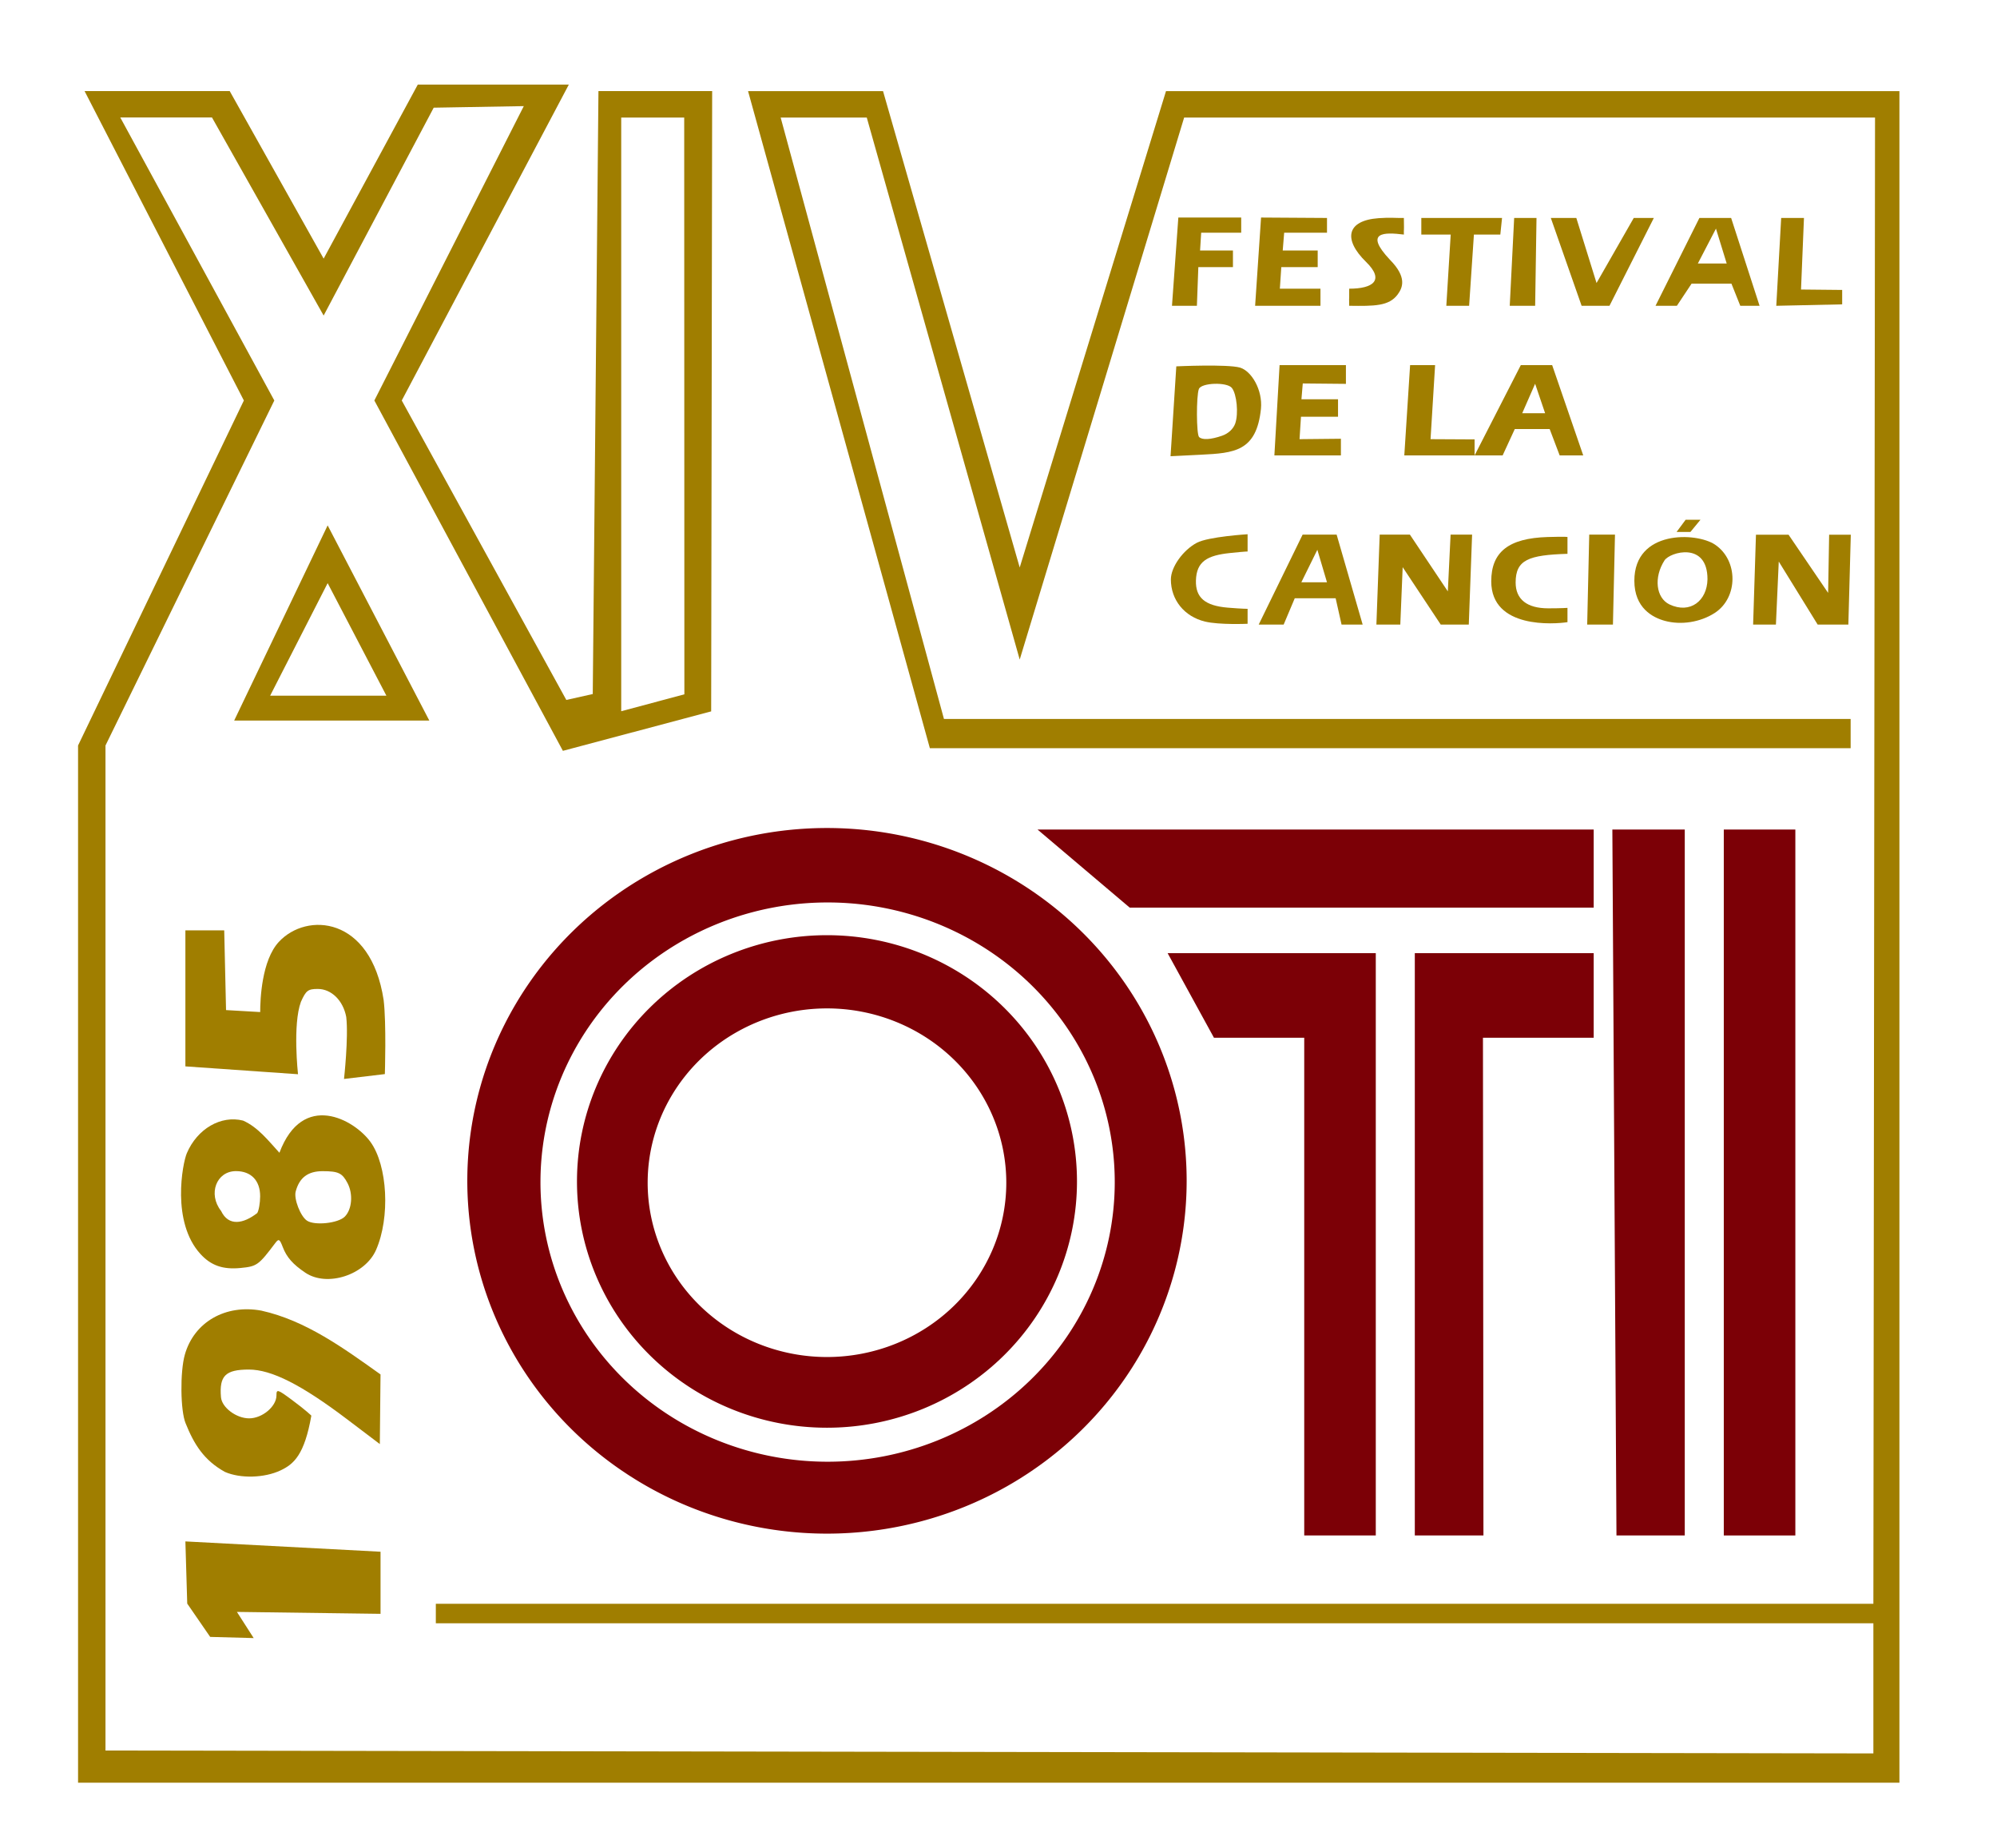
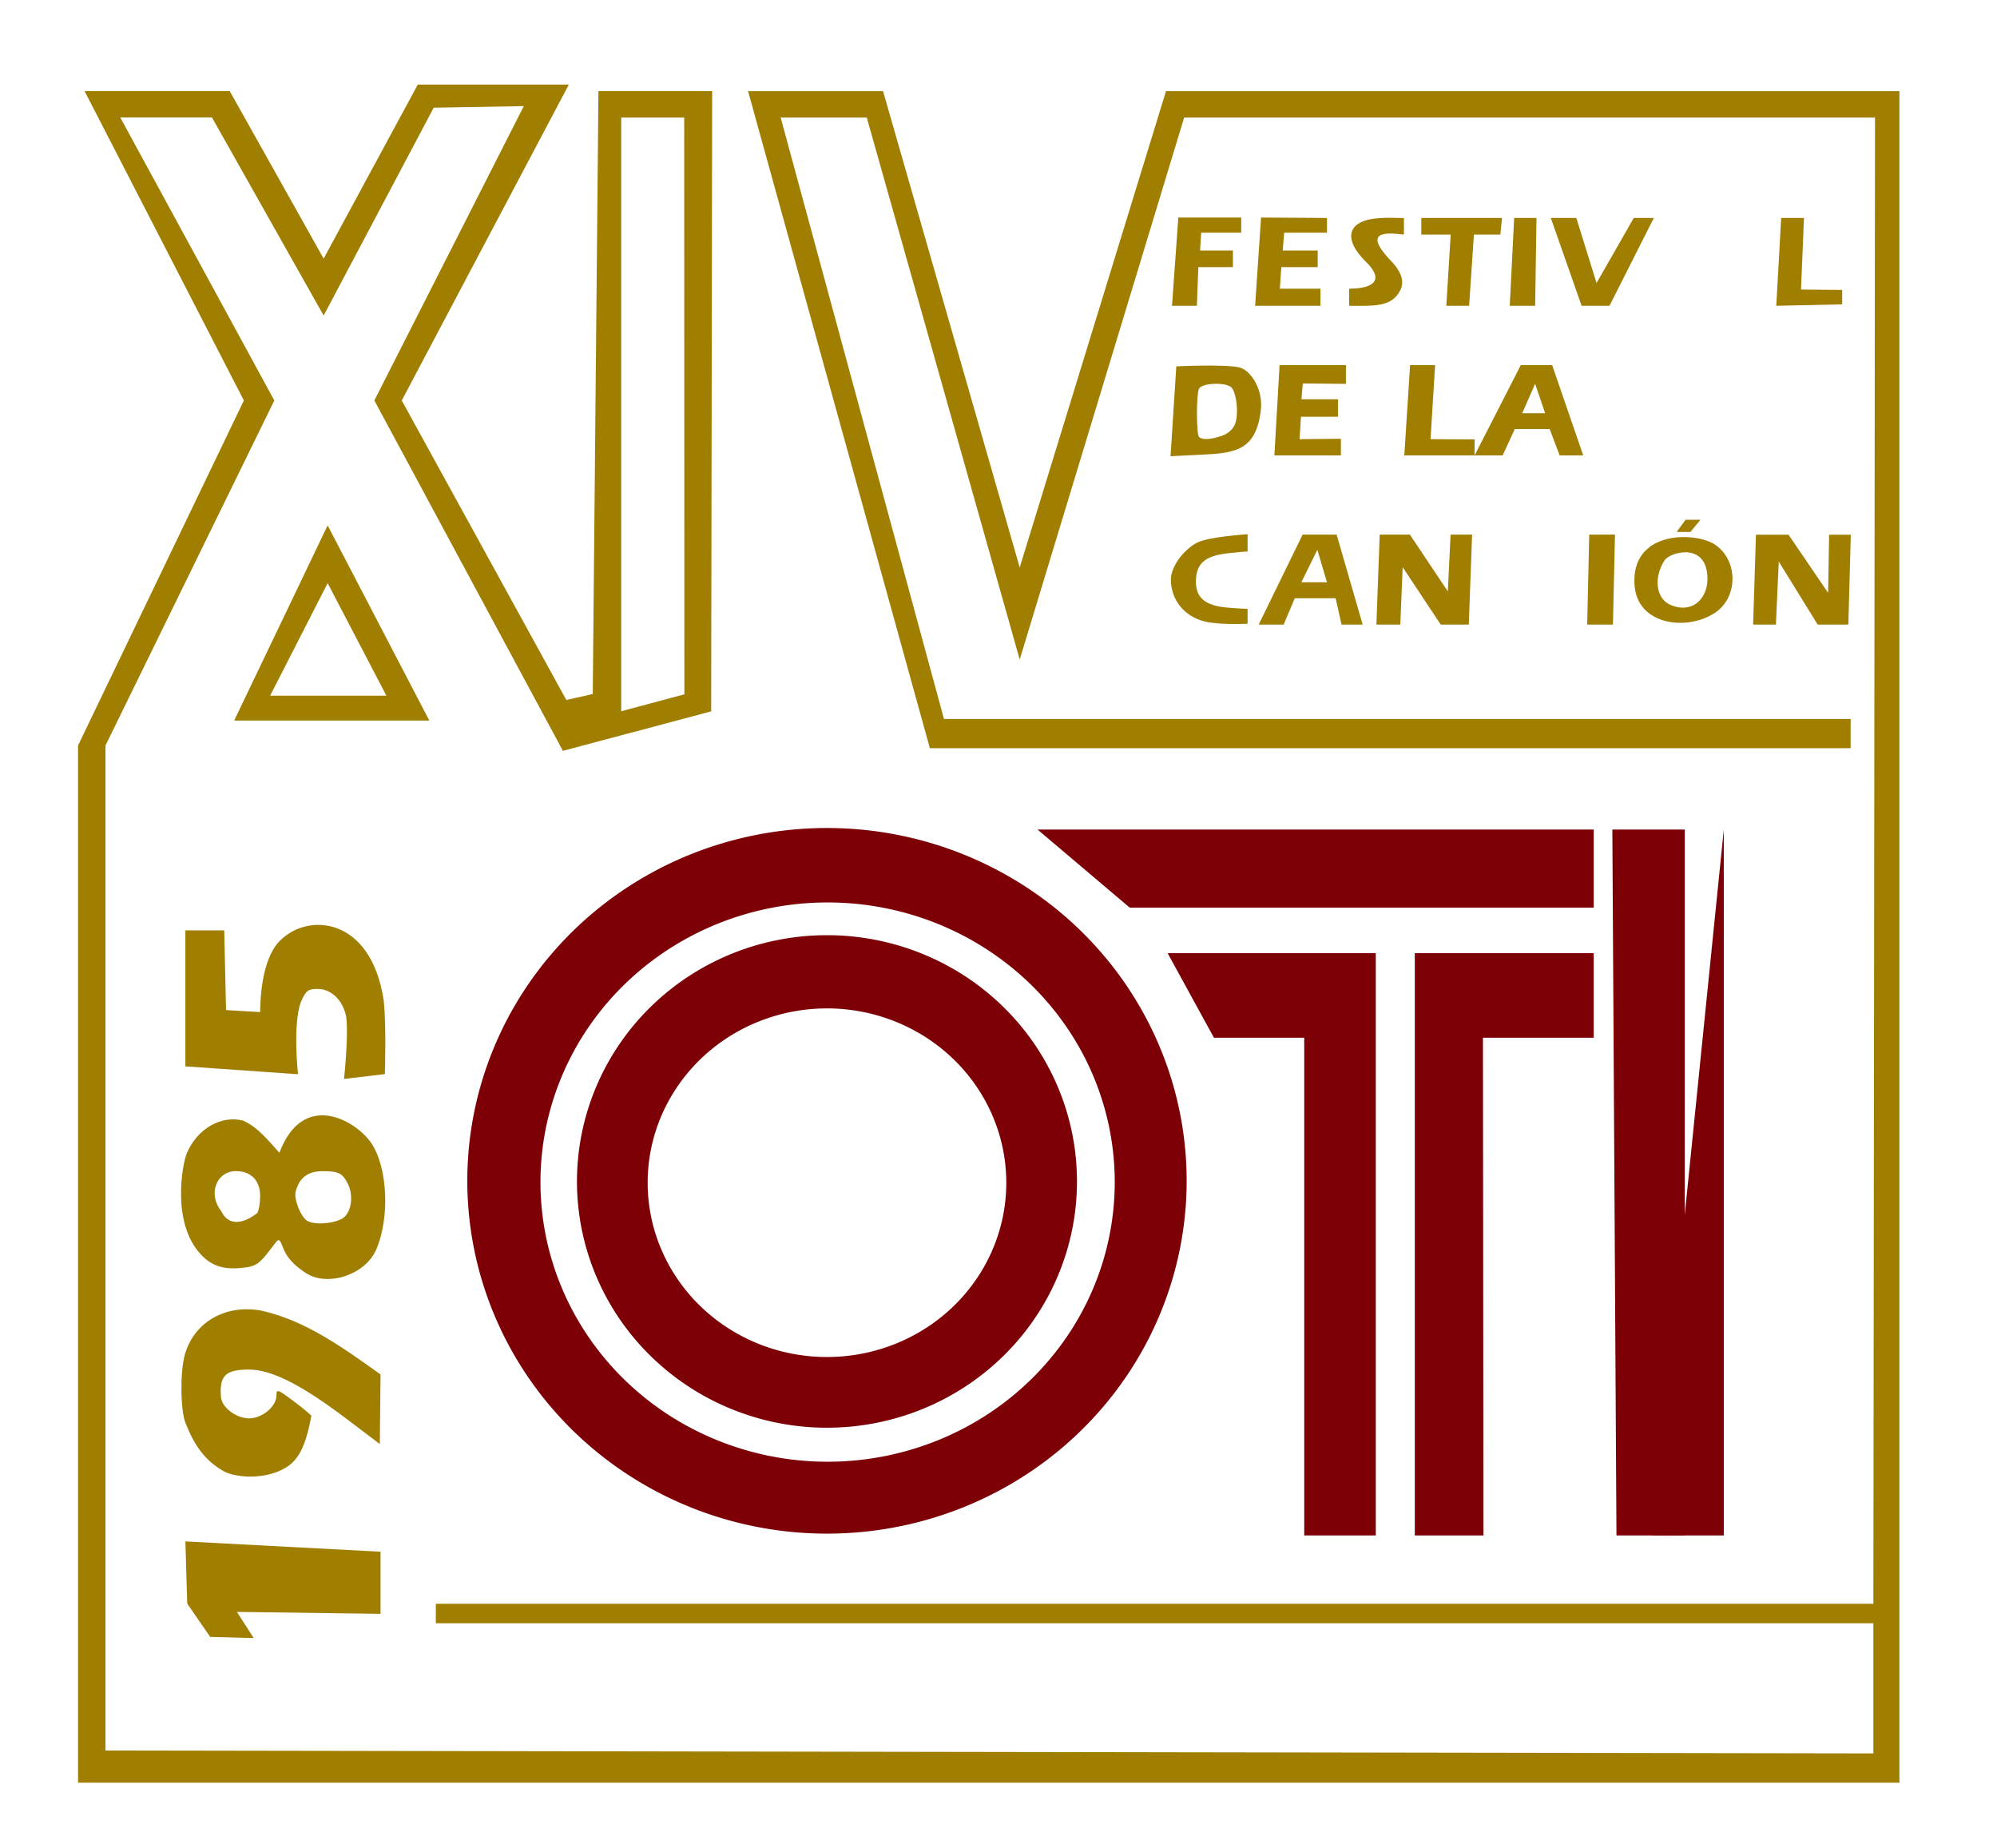
<svg xmlns="http://www.w3.org/2000/svg" version="1.1" id="svg1" width="1500" height="1387.62" viewBox="0 0 614 568">
  <SCRIPT id="allow-copy_script" />
  <defs id="defs1" />
  <g id="g1">
    <path style="fill:#a07e00;fill-opacity:1" d="m 547.645,67 h 7.005 l -0.906,22 12.653,0.128 v 4.43 L 546.139,94 Z" id="path72" />
-     <path style="fill:#a07e00;fill-opacity:1" d="M 509.012,94 522.5,67 h 9.758 L 541,94 h -5.929 l -2.719,-6.806 h -12.256 L 515.575,94 Z M 527.592,70.278 522.022,81 h 8.87 z" id="path71" />
    <path style="fill:#a07e00;fill-opacity:1" d="m 476.817,67 h 7.841 l 6.218,20 11.442,-20 h 6.175 l -13.637,27 h -8.569 z" id="path70" />
    <path style="fill:#a07e00;fill-opacity:1" d="m 465.548,67 h 6.868 L 472,94 h -7.811 z" id="path69" />
    <path style="fill:#a07e00;fill-opacity:1" d="M 446.036,72.107 H 437 V 67 h 24.82 l -0.53,5.107 h -8.119 L 451.698,94 h -7.008 z" id="path68" />
    <path style="fill:#a07e00;fill-opacity:1" d="m 414.826,94 c -0.089,-6.637 0.029,2.08 0,-5.255 7.265,0 11.02,-2.536 5.174,-8.245 -7.045,-6.88 -6.035,-12.716 3.862,-13.432 3.763,-0.272 4.889,-0.018 7.776,-0.068 0.096,5.677 -0.048,2.438 0,5.107 -6.075,-0.748 -12.372,-0.855 -4.274,7.755 5.233,5.313 3.955,8.494 2.387,10.633 -2.686,3.664 -7.253,3.602 -14.924,3.505 z" id="path67" />
    <path style="fill:#a07e00;fill-opacity:1" d="M 387.728,66.872 408,67 v 4.541 H 394.831 L 394.389,77 h 10.752 v 5.105 h -11.193 l -0.441,6.64 h 12.483 V 94 h -20.087 z" id="path66" />
    <path style="fill:#a07e00;fill-opacity:1" d="m 360.34,94 1.954,-27.128 h 19.328 v 4.668 H 369.315 L 368.976,77 h 10.107 v 5.105 H 368.441 L 368,94 Z" id="path65" />
    <path style="fill:#a07e00;fill-opacity:1" d="m 433.555,112.235 h 7.685 L 439.837,135 l 13.542,0.071 v 4.929 l 14.213,-27.765 h 9.637 l 9.554,27.765 h -7.242 l -3.081,-8.117 H 465.74 L 462,140 h -30.23 z m 41.507,14.783 -3.071,-9.047 -3.965,9.047 z" id="path64" />
    <path style="fill:#a07e00;fill-opacity:1" d="m 393.421,112.235 h 20.398 V 118 l -13.266,-0.126 -0.41,4.865 h 11.249 v 5.365 H 400 L 399.559,135 412.275,134.872 V 140 H 391.824 Z" id="path63" />
    <path style="fill:#a07e00;fill-opacity:1" d="m 361.669,112.617 c 0,0 15.631,-0.734 19.595,0.383 3.51,1.052 6.991,6.837 6.431,12.666 -1.356,13.137 -8.231,13.605 -18.496,14.115 l -9.301,0.462 z m 14.109,21.31 c 1.905,-0.664 3.433,-2.094 4.012,-3.755 1.049,-3.01 0.478,-9.021 -1.038,-10.922 -1.495,-1.875 -9.397,-1.617 -10.145,0.332 -0.821,2.141 -0.774,13.918 0.06,14.752 0.969,0.969 3.599,0.819 7.112,-0.406 z" id="path62" />
    <path style="fill:#a07e00;fill-opacity:1" d="m 515.486,163.519 2.776,-3.742 h 4.562 l -3.082,3.742 z" id="path61" />
    <path style="fill:#a07e00;fill-opacity:1" d="m 539.892,164.373 h 10.022 l 12.164,17.883 0.313,-17.883 h 6.659 L 568.299,192 h -9.434 L 546.901,172.621 546.026,192 h -7.009 z" id="path60" />
    <path style="fill:#a07e00;fill-opacity:1" d="M 511.869,190.847 C 508.171,189.839 502.5,186.923 502.5,178.515 c 0,-15.656 19.077,-14.942 24.799,-11.1 7.202,4.837 7.152,16.327 -0.091,21.009 -4.41,2.851 -10.335,3.786 -15.339,2.423 z m 13.116,-12.768 c 0.041,-11.754 -11.572,-8.361 -13.205,-5.829 -3.363,5.215 -2.652,11.536 1.523,13.553 6.409,3.023 11.564,-1.174 11.682,-7.724 z" id="path59" />
    <path style="fill:#a07e00;fill-opacity:1" d="m 488.63,164.345 h 7.916 L 495.916,192 H 488 Z" id="path58" />
-     <path style="fill:#a07e00;fill-opacity:1" d="m 458.5,178.695 c 0,-9.04 5.364,-13.254 17.327,-13.615 6.079,-0.183 6.111,0.004 6.111,0.004 v 5.16 C 470.005,170.614 466,172.057 466,179.062 466,184.242 469.491,187 476.046,187 c 4.01,0 5.892,-0.139 5.892,-0.139 V 191.25 C 477.935,191.87 458.5,193.374 458.5,178.695 Z" id="path57" />
    <path style="fill:#a07e00;fill-opacity:1" d="m 424.205,164.345 h 9.286 l 11.662,17.444 0.848,-17.444 h 6.614 L 451.594,192 h -8.621 L 431.267,174.347 430.539,192 h -7.35 z" id="path56" />
    <path style="fill:#a07e00;fill-opacity:1" d="m 387,192 13.503,-27.655 h 10.461 L 418.968,192 h -6.49 l -1.818,-8.093 H 398.088 L 394.674,192 Z m 21,-13 -2.965,-10 -4.925,10 z" id="path55" />
    <path style="fill:#a07e00;fill-opacity:1" d="m 370.5,191.07 c -6.355,-1.537 -10.5,-6.652 -10.5,-12.956 0,-3.768 3.699,-8.985 7.984,-11.262 3.559,-1.891 15.603,-2.628 15.603,-2.628 v 5.321 c 0,0 0.045,-0.112 -5.413,0.455 -7.034,0.731 -10.304,2.606 -10.47,8.441 -0.149,5.27 2.782,7.769 9.794,8.351 4.387,0.364 6.089,0.363 6.089,0.363 v 4.594 c 0,0 -8.683,0.387 -13.088,-0.679 z" id="path54" />
    <path style="fill:#a07e00;fill-opacity:1" d="M 72,221.503 100.739,161.503 132,221.503 Z m 28.739,-42.249 -17.678,34.596 H 118.8 Z" id="path53" />
    <path style="fill:#7c0006;fill-opacity:1" d="m 319,255 h 171 v 24 H 347.341 Z" id="path52" />
    <path style="fill:#a07e00;fill-opacity:1" d="M 106.457,312.618 C 105.506,307.555 101.894,304 97.7,304 c -2.986,0 -3.61,0.476 -5.173,3.941 -2.591,7.007 -0.9,22.276 -0.9,22.276 L 57,327.804 V 286 H 68.938 L 69.5,310.5 80,311.105 c 0,-3.85 0.441,-15.866 5.736,-21.575 8.565,-9.237 28.27,-7.907 32.215,17.851 0.875,7.175 0.375,22.793 0.375,22.793 l -12.555,1.497 c 0,0 1.419,-12.706 0.686,-19.053 z" id="path51" />
    <path style="fill:#a07e00;fill-opacity:1" d="m 93.902,391.243 c -3.849,-2.582 -5.767,-4.761 -6.972,-7.918 -0.932,-2.442 -1.238,-2.614 -2.254,-1.265 -5.183,6.88 -5.675,7.233 -10.752,7.721 -5.394,0.518 -9.025,-0.747 -12.269,-4.275 -9.036,-9.827 -5.533,-27.914 -4.214,-31.007 3.206,-7.516 10.482,-11.74 17.282,-10.033 4.617,2.03 7.85,6.257 11.189,9.894 7.16,-19.072 23.011,-10.211 27.984,-3.345 5.276,7.283 6.106,23.193 1.731,33.196 -3.38,7.73 -15.054,11.508 -21.726,7.031 z M 79.087,372.893 c 0.485,-0.766 0.889,-3.08 0.897,-5.143 0.02,-4.835 -2.774,-7.75 -7.428,-7.75 -6.034,0 -8.675,7.038 -4.589,12.231 2.316,4.864 6.905,3.943 11.12,0.662 z M 106,374 c 2.23,-2.23 2.62,-6.954 0.85,-10.316 -1.629,-3.095 -2.784,-3.652 -7.61,-3.669 -4.544,-0.016 -7.195,1.974 -8.331,6.257 -0.604,2.275 1.479,7.638 3.481,8.962 C 96.758,376.802 103.965,376.035 106,374 Z" id="path50" />
    <path style="fill:#a07e00;fill-opacity:1" d="M 69.179,452.479 C 62.699,448.903 59.653,443.954 57.061,437.5 c -1.598,-3.845 -1.729,-15.802 -0.232,-21.081 2.841,-10.015 12.499,-15.569 23.528,-13.531 13.711,3.042 25.378,11.601 36.639,19.611 l -0.215,21.407 -10.117,-7.662 C 92.705,425.674 83.462,421 76.518,421 c -7.201,0 -9.137,1.919 -8.578,8.5 0.27,3.173 4.704,6.5 8.661,6.5 C 80.644,436 85,432.343 85,428.95 c 0,-1.995 0.324,-1.901 4.75,1.376 4.395,3.255 5.976,4.839 5.976,4.839 -2.124,12.07 -5.393,14.91 -9.465,16.833 -4.971,2.347 -12.309,2.554 -17.081,0.481 z" id="path49" />
-     <path style="fill:#7c0006;fill-opacity:1" d="m 530,255 h 22 v 217 h -22 z" id="path48" />
+     <path style="fill:#7c0006;fill-opacity:1" d="m 530,255 v 217 h -22 z" id="path48" />
    <path style="fill:#7c0006;fill-opacity:1" d="M 495.738,255 H 518 v 217 h -21 z" id="path47" />
    <path style="fill:#7c0006;fill-opacity:1" d="m 435,293 h 55 v 26 h -34.047 l 0.149,153 H 435 Z" id="path46" />
    <path style="fill:#7c0006;fill-opacity:1" d="M 401,319 H 373.243 L 359,293 h 64 v 179 h -22 z" id="path45" />
    <path id="path73" style="fill:#7c0006;stroke:#000000;stroke-width:6.958;stroke-opacity:0;fill-opacity:1" d="M 254.264 287.475 A 76.866 75.703 0 0 0 177.398 363.178 A 76.866 75.703 0 0 0 254.264 438.881 A 76.866 75.703 0 0 0 331.129 363.178 A 76.866 75.703 0 0 0 254.264 287.475 z M 254.264 309.982 A 55.134 53.583 0 0 1 309.396 363.566 A 55.134 53.583 0 0 1 254.264 417.148 A 55.134 53.583 0 0 1 199.131 363.566 A 55.134 53.583 0 0 1 254.264 309.982 z " />
    <path id="path74" style="fill:#7c0006;stroke:#000000;stroke-width:4.634;stroke-opacity:0;fill-opacity:1" d="M 254.264 254.529 A 110.586 108.454 0 0 0 143.678 362.984 A 110.586 108.454 0 0 0 254.264 471.439 A 110.586 108.454 0 0 0 364.85 362.984 A 110.586 108.454 0 0 0 254.264 254.529 z M 254.457 277.412 A 88.285 85.96 0 0 1 342.742 363.373 A 88.285 85.96 0 0 1 254.457 449.332 A 88.285 85.96 0 0 1 166.172 363.373 A 88.285 85.96 0 0 1 254.457 277.412 z " />
    <path style="fill:#a07e00;fill-opacity:1" d="M 64.622,503.184 57.567,492.944 57,473.829 117,477 v 19.091 L 72.842,495.5 78,503.544 Z" id="path43" />
    <path style="fill:#a07e00;fill-opacity:1" d="M 24,229.163 74.979,123.108 26.004,28 H 70.629 L 99.508,79.5 128.456,26 h 46.438 l -51.37,97.108 50.597,92.056 8.129,-1.819 L 184,28 h 34.961 l -0.304,190.678 -45.59,12.128 L 115.1,123.108 161.046,32.621 133.349,33.101 99.508,97 65.172,36.106 H 36.978 l 47.362,87.003 -51.907,106.055 V 538.11 L 575.991,539 V 499 H 134 v -6 H 575.991 L 576.5,36.137 H 364.077 L 313.522,202.747 266.498,36.137 H 240.024 L 290.227,221 H 569 v 9 H 285.898 L 230,28.012 h 41.5 L 313.522,174.445 358.5,28.012 H 584 V 548 H 24 Z m 186.418,-15.729 -0.051,-177.297 H 191 v 182.495 z" id="path1" />
  </g>
</svg>